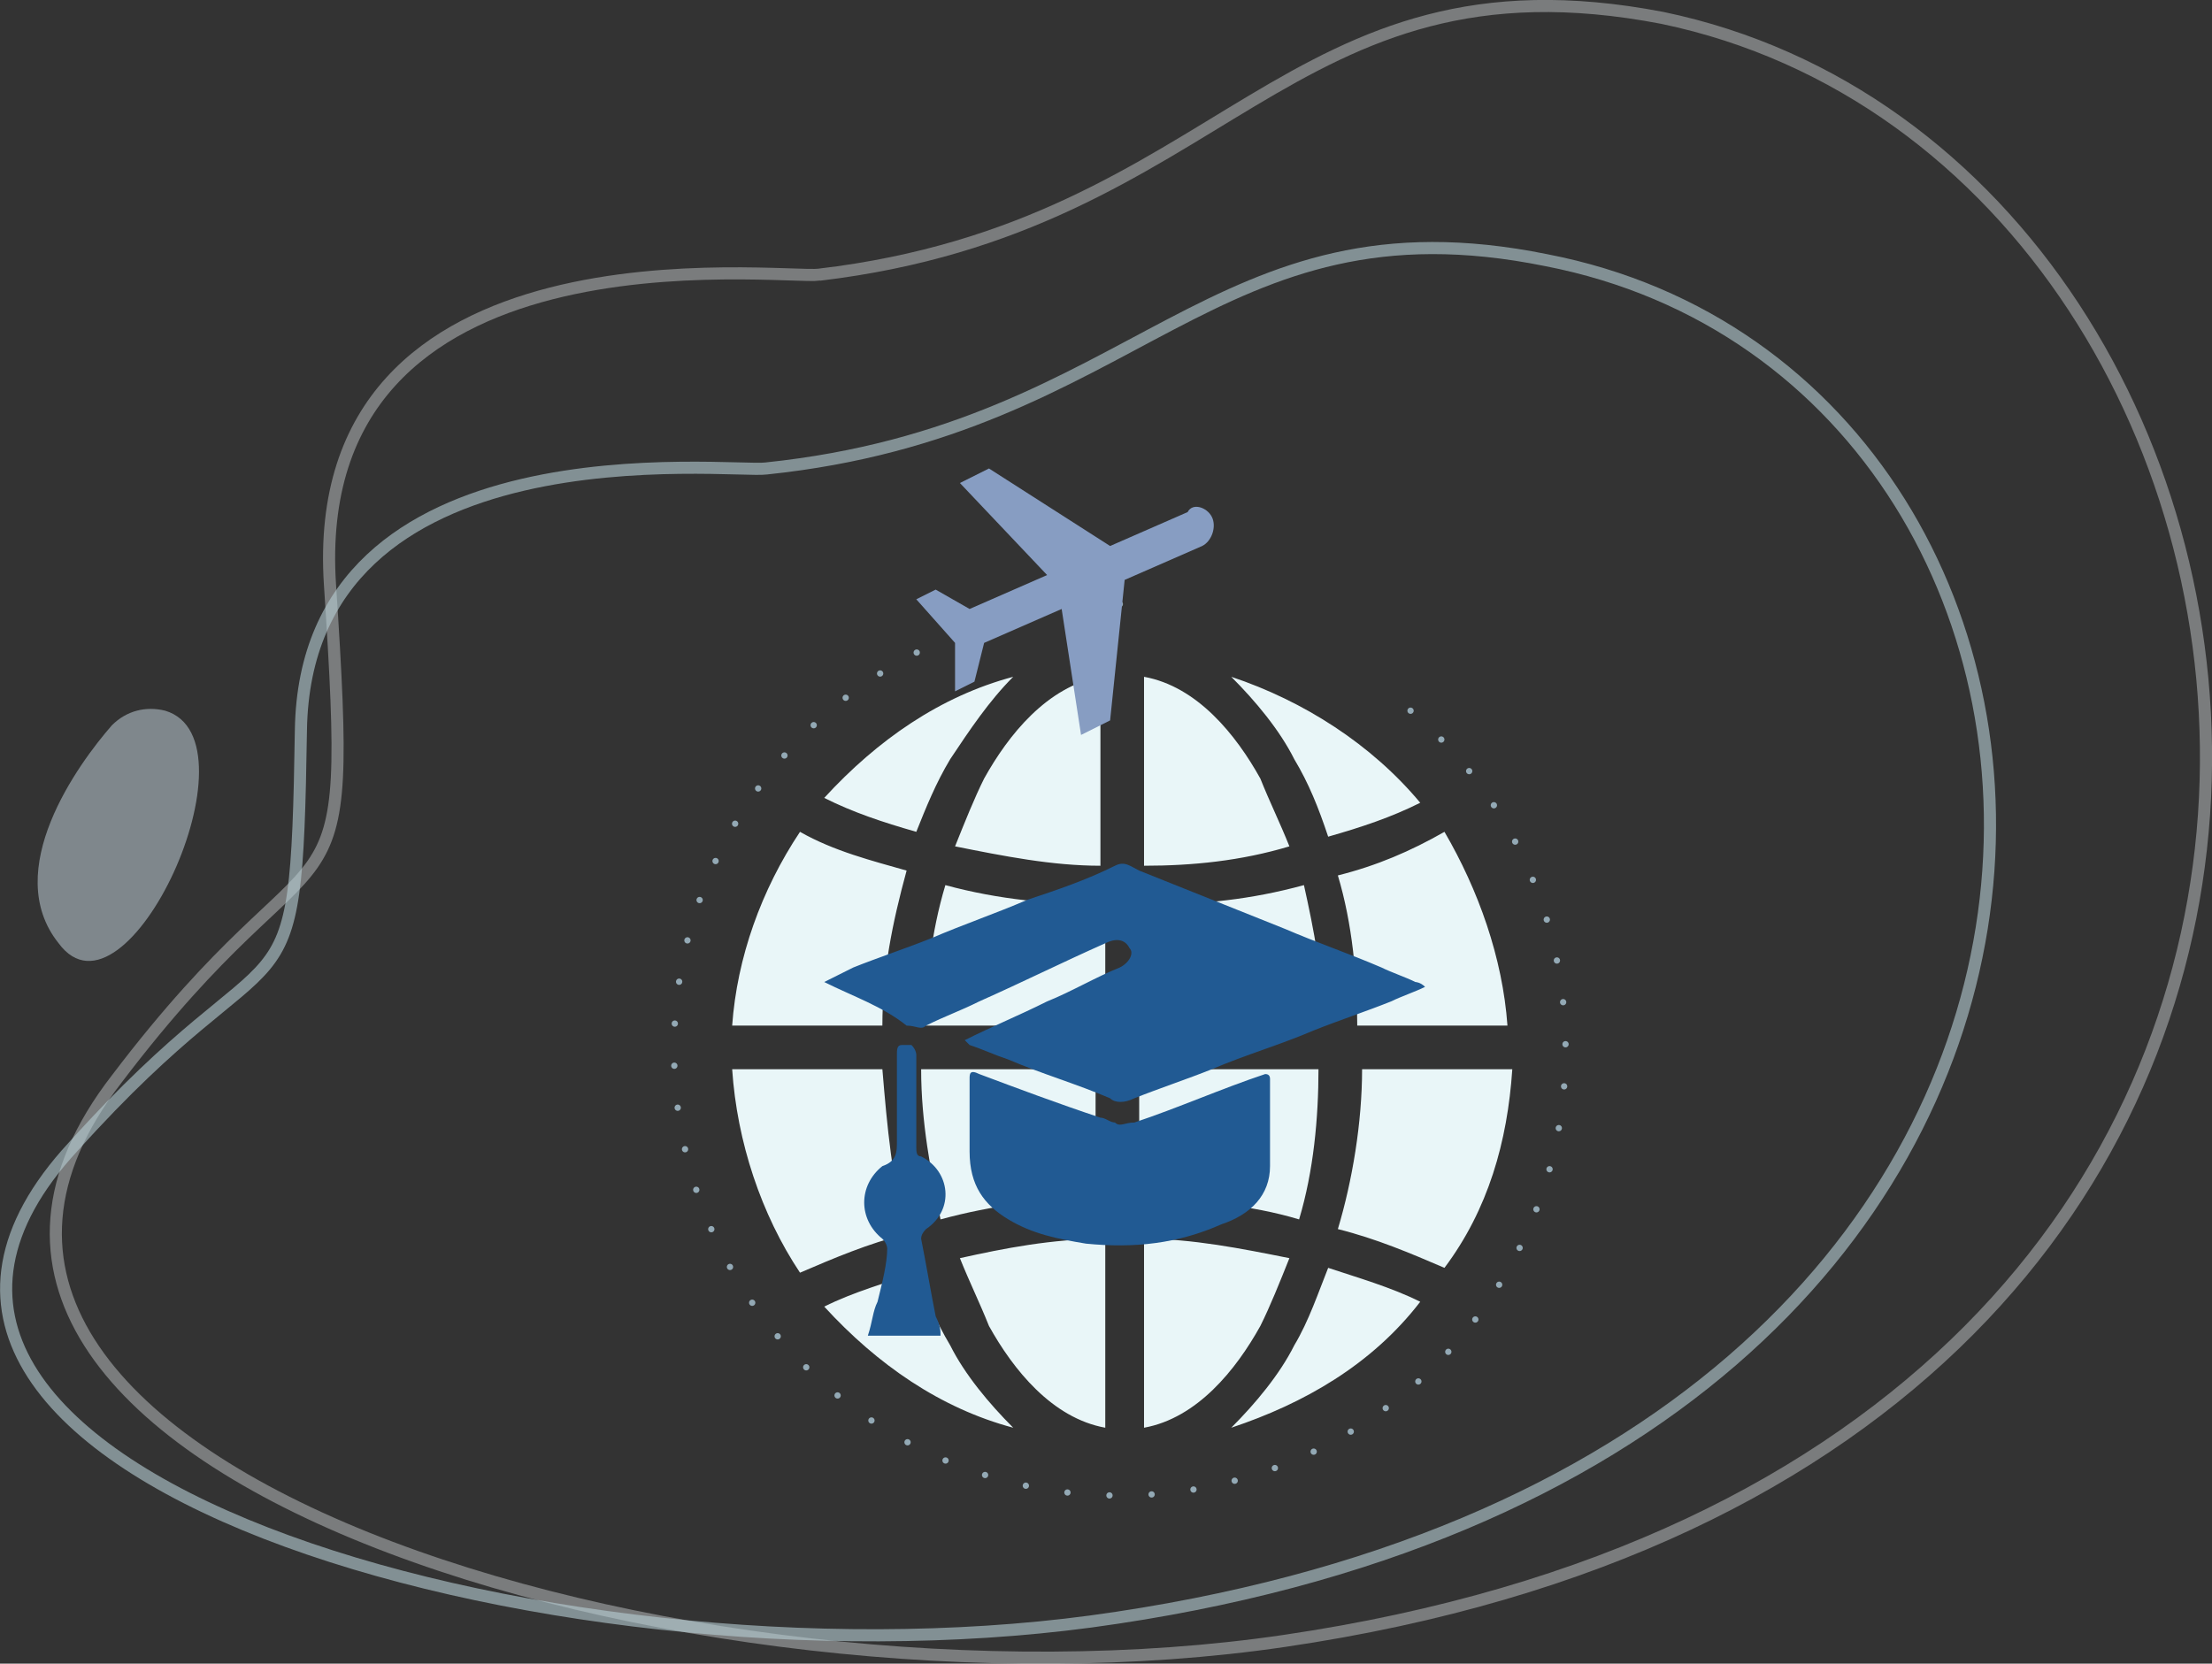
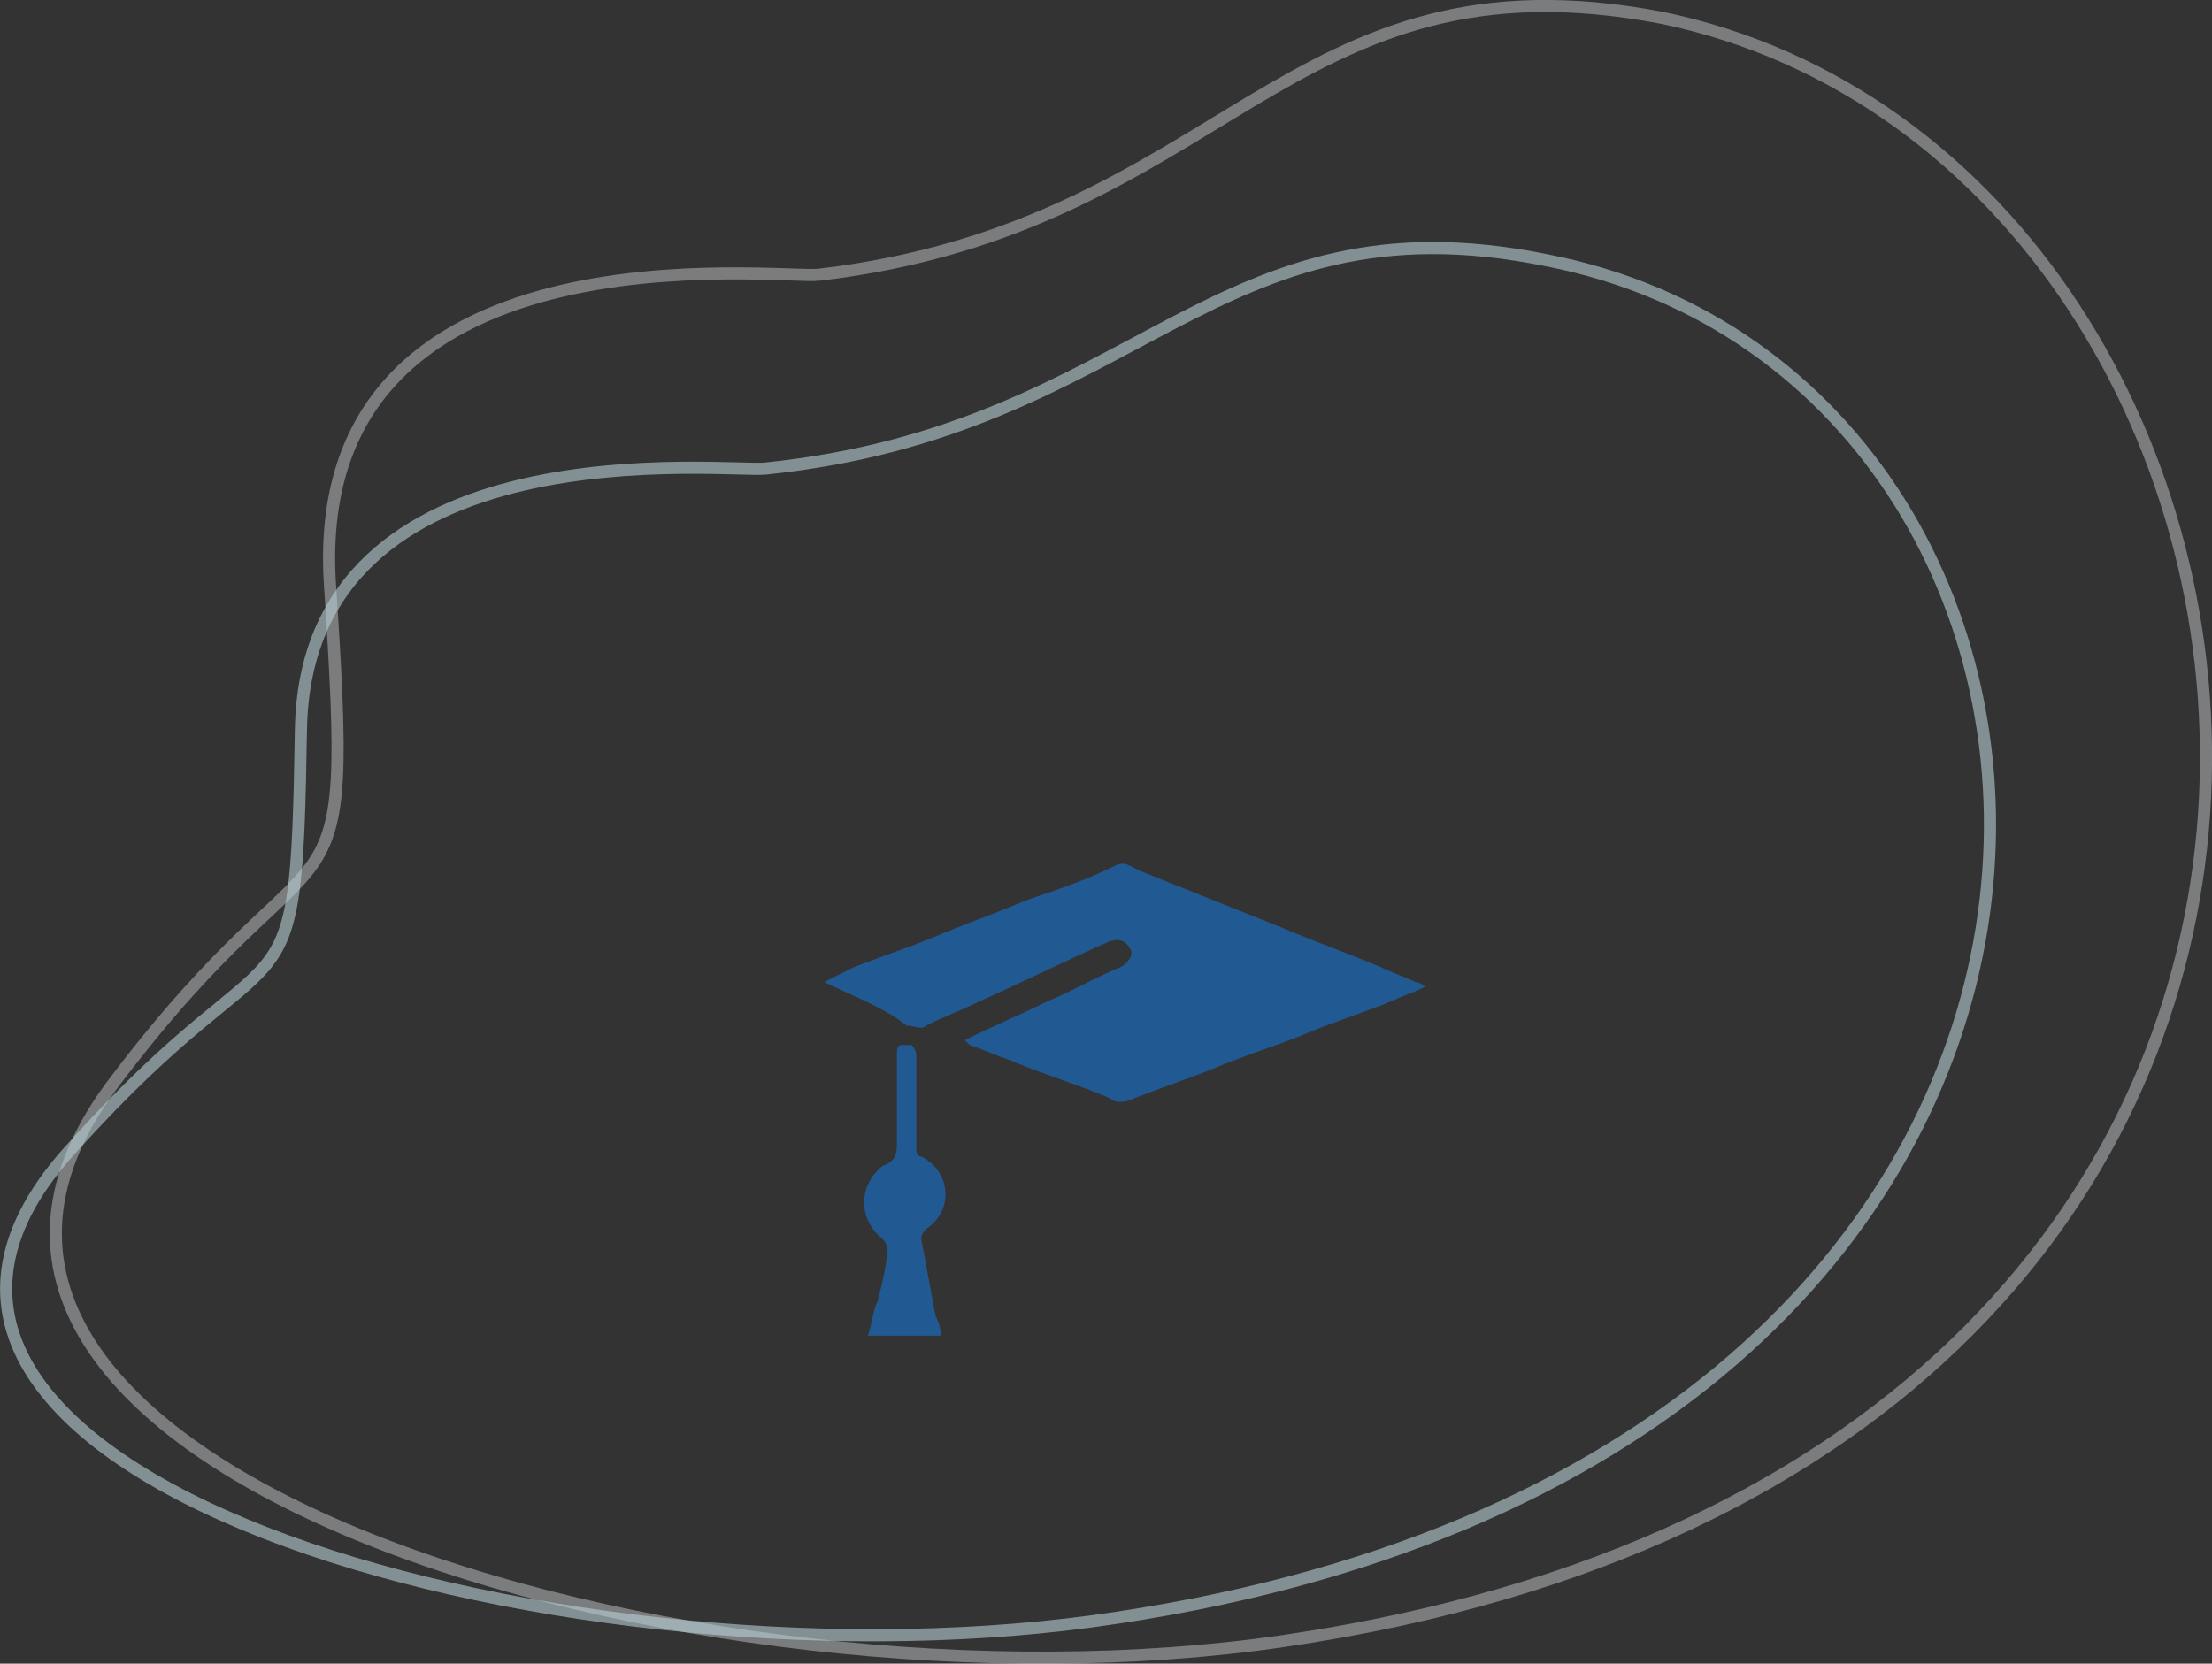
<svg xmlns="http://www.w3.org/2000/svg" viewBox="0 0 45.65 34.34">
  <rect x="0" y="0" width="45.65" height="34.34" fill="#333333" stroke="none" />
  <defs>
    <style>.d{opacity:.4;stroke:#e4eaeb;}.d,.e{stroke-miterlimit:10;stroke-width:.25px;}.d,.e,.f{fill:none;}.d,.e,.g{isolation:isolate;}.e{opacity:.6;stroke:#b8ced6;}.f{stroke:#93a9b5;stroke-dasharray:0 .87;stroke-linecap:round;stroke-linejoin:round;stroke-width:.13px;}.h{fill:#215a93;}.g{fill:#cddce7;opacity:.5;}.i{fill:#e9f6f8;fill-rule:evenodd;}.j{fill:#879dc2;}</style>
  </defs>
  <g id="a" />
  <g id="b">
    <g id="c">
      <g>
        <g>
-           <path class="i" d="M20.91,13.97c-1.5,.4-2.8,1.3-3.9,2.5,.6,.3,1.2,.5,1.9,.7,.2-.5,.4-1,.7-1.5,.4-.6,.8-1.2,1.3-1.7m0,15.5c-.5-.5-1-1.1-1.3-1.7-.3-.5-.5-1-.7-1.5-.6,.2-1.3,.4-1.9,.7,1.1,1.2,2.4,2.1,3.9,2.5Zm8.4-2.6c-.6-.3-1.3-.5-1.9-.7-.2,.5-.4,1.1-.7,1.6-.3,.6-.8,1.2-1.3,1.7,1.5-.5,2.9-1.3,3.9-2.6Zm-3.9-12.9c.5,.5,1,1.1,1.3,1.7,.3,.5,.5,1,.7,1.6,.7-.2,1.3-.4,1.9-.7-1-1.2-2.4-2.1-3.9-2.6Zm-2.7,3.9v-3.9c-1.1,.2-1.9,1.2-2.4,2.1-.2,.4-.4,.9-.6,1.4,1,.2,2,.4,3,.4Zm-2.9,8.1c.2,.5,.4,.9,.6,1.4,.5,.9,1.3,1.9,2.4,2.1v-3.9c-1.1,0-2.1,.2-3,.4Zm3.8-.4v3.9c1.1-.2,1.9-1.2,2.4-2.1,.2-.4,.4-.9,.6-1.4-1-.2-2-.4-3-.4Zm3-8.1c-.2-.5-.4-.9-.6-1.4-.5-.9-1.3-1.9-2.4-2.1v3.9c1,0,2-.1,3-.4Zm-10.1,8.8c.7-.3,1.4-.6,2.2-.8-.3-1.1-.4-2.2-.5-3.4h-3.1c.1,1.5,.6,3,1.4,4.2Zm6.2-4.2h-3.7c0,1.1,.2,2.1,.4,3.1,1.1-.3,2.1-.4,3.2-.5v-2.6h.1Zm4.1,3.1c.3-1,.4-2.1,.4-3.1h-3.7v2.7c1.2,0,2.3,.1,3.3,.4Zm4.4-3.1h-3.1c0,1.1-.2,2.3-.5,3.3,.8,.2,1.5,.5,2.2,.8,.9-1.2,1.3-2.6,1.4-4.1Zm-3.6-4c.3,1,.4,2.1,.4,3.1h3.1c-.1-1.4-.6-2.8-1.3-4-.7,.4-1.4,.7-2.2,.9Zm-4,3.1h3.7c0-1-.2-2-.4-2.9-1.1,.3-2.1,.4-3.2,.4v2.5h-.1Zm-4.1-2.9c-.3,1-.4,2-.4,2.9h3.7v-2.5c-1.1,0-2.2-.1-3.3-.4Zm-3-1.1c-.8,1.2-1.3,2.6-1.4,4h3.1c0-1.1,.2-2.1,.5-3.2-.7-.2-1.5-.4-2.2-.8Z" />
-           <path class="f" d="M29.11,14.67c2,1.7,3.2,4.2,3.2,7,0,5.1-4.1,9.2-9.2,9.2s-9.2-4.1-9.2-9.2,4.1-9.2,9.2-9.2" />
          <g>
            <path class="h" d="M17.01,20.27l.6-.3c.5-.2,1.1-.4,1.6-.6,.7-.3,1.3-.5,2-.8,.6-.2,1.2-.4,1.8-.7,.2-.1,.3,0,.5,.1l3,1.2c.7,.3,1.3,.5,2,.8,.2,.1,.5,.2,.7,.3,0,0,.1,0,.2,.1-.2,.1-.5,.2-.7,.3-.5,.2-1.1,.4-1.6,.6-.7,.3-1.4,.5-2.1,.8-.5,.2-1.1,.4-1.6,.6-.2,.1-.4,.1-.5,0-.7-.3-1.4-.5-2.1-.8-.3-.1-.5-.2-.8-.3l-.1-.1c.6-.3,1.1-.5,1.7-.8,.5-.2,1-.5,1.5-.7,.2-.1,.3-.3,.2-.4-.1-.2-.3-.2-.5-.1-.9,.4-1.7,.8-2.6,1.2-.4,.2-.7,.3-1.1,.5-.1,.1-.2,0-.4,0-.5-.4-1.1-.6-1.7-.9h0Z" />
-             <path class="h" d="M26.21,23.17v.9c0,.6-.4,1-1,1.2-.9,.4-1.8,.5-2.8,.4-.6-.1-1.1-.2-1.6-.5s-.8-.7-.8-1.4v-1.5c0-.1,0-.2,.2-.1,.8,.3,1.6,.6,2.5,.9,.1,0,.2,.1,.3,.1,.1,.1,.2,0,.4,0,.9-.3,1.8-.7,2.7-1q.1,0,.1,.1v.9h0Z" />
            <path class="h" d="M19.41,27.57h-1.5c.1-.3,.1-.5,.2-.7,.1-.4,.2-.8,.2-1.1,0,0,0-.1-.1-.2-.5-.4-.5-1.1,0-1.5h0c.3-.1,.3-.3,.3-.5v-1.8c0-.1,0-.2,.1-.2h.2c.1,.1,.1,.2,.1,.2v1.9c0,.1,0,.2,.1,.2,.6,.3,.7,1.1,.1,1.5q-.1,.1-.1,.2c.1,.5,.2,1.1,.3,1.6,.1,.2,.1,.3,.1,.4Z" />
          </g>
-           <path class="j" d="M25.01,10.67c.1,.2,0,.5-.2,.6l-1.6,.7-.3,2.9-.6,.3-.4-2.6-1.6,.7-.2,.8-.4,.2v-1l-.8-.9,.4-.2,.7,.4,1.6-.7-1.8-1.9,.6-.3,2.5,1.6,1.6-.7c.1-.2,.4-.1,.5,.1" />
        </g>
        <g>
          <path class="d" d="M16.91,5.67c-.8,.1-10.6-1.2-10.1,6.4,.5,7.6,0,4.4-4.4,10.2-6.2,8,11.9,13.4,24.1,11.6C52.31,30.07,48.71,3.37,34.31,.37c-7.8-1.5-9,4.3-17.4,5.3Z" />
          <path class="e" d="M15.81,9.67c-.7,.1-9.5-1-9.6,5.4s-.3,3.7-4.7,8.6c-6.2,6.7,9.8,11.3,21,9.8,23.6-3.2,22.3-25.6,9.4-28.1-6.9-1.4-8.4,3.5-16.1,4.3Z" />
-           <path class="g" d="M3.41,14.67c-.4-.1-.8,0-1.1,.3-.7,.8-2.3,3-1.1,4.5,1.4,1.9,4.2-4.2,2.2-4.8Z" />
        </g>
      </g>
    </g>
  </g>
</svg>